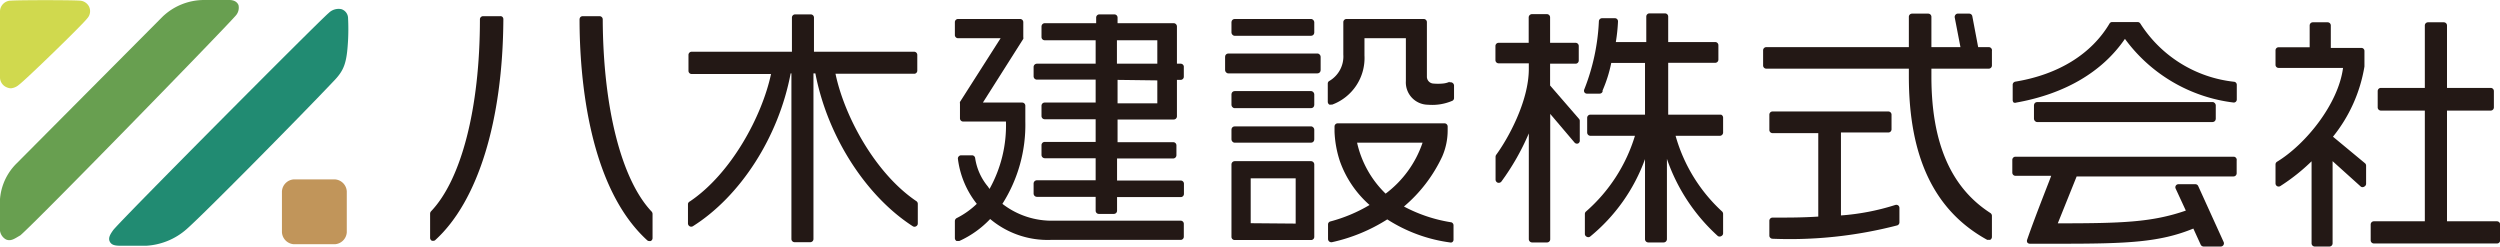
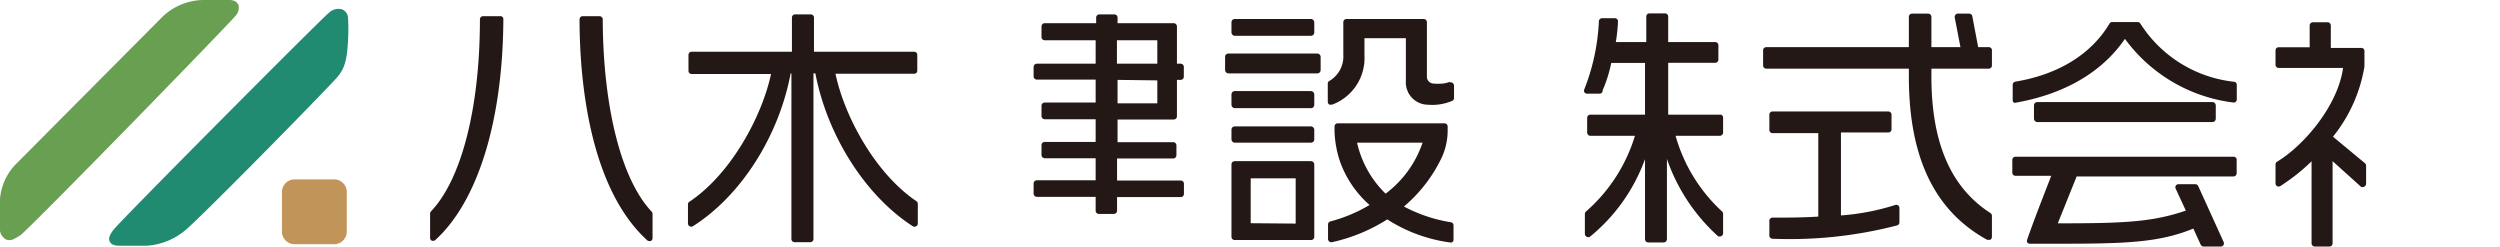
<svg xmlns="http://www.w3.org/2000/svg" viewBox="0 0 196.23 19.35">
  <defs>
    <style>.cls-1{fill:#231815;}.cls-2{fill:#d0d94e;}.cls-3{fill:#218b72;}.cls-4{fill:#689f50;}.cls-5{fill:#c1955a;}</style>
  </defs>
  <g id="レイヤー_2" data-name="レイヤー 2">
    <g id="レイヤー_1-2" data-name="レイヤー 1">
      <path class="cls-1" d="M183.12,10.73a11.84,11.84,0,0,0,2.47-5.51V4a.24.24,0,0,0-.24-.24h-2.4V2a.25.25,0,0,0-.24-.25h-1.18a.25.25,0,0,0-.24.25V3.71h-2.44a.24.24,0,0,0-.24.24V5.09a.24.24,0,0,0,.24.24h5.06c-.37,2.83-2.93,6-5.19,7.37a.25.25,0,0,0-.11.21v1.48a.25.25,0,0,0,.12.22.25.25,0,0,0,.25,0,15.33,15.33,0,0,0,2.46-1.95V19.1a.25.25,0,0,0,.25.25h1.15a.25.25,0,0,0,.25-.25V12.65l2.22,2a.23.23,0,0,0,.26,0,.25.25,0,0,0,.15-.22V13a.25.25,0,0,0-.09-.19Z" />
-       <path class="cls-1" d="M196,17.37h-3.93V8.68h3.44a.25.25,0,0,0,.24-.25V7.15a.25.25,0,0,0-.24-.25h-3.44V2a.25.25,0,0,0-.24-.25h-1.25a.25.25,0,0,0-.25.25V6.9h-3.45a.25.25,0,0,0-.25.25V8.43a.25.25,0,0,0,.25.25h3.45v8.69h-4a.25.25,0,0,0-.25.25v1.25a.25.25,0,0,0,.25.24H196a.24.24,0,0,0,.24-.24V17.62A.25.25,0,0,0,196,17.37Z" />
      <path class="cls-1" d="M175.34,12.3H158.19a.25.25,0,0,0-.24.25v1a.25.25,0,0,0,.24.25H161c0,.06-1.19,3-1.88,5a.28.28,0,0,0,0,.22.24.24,0,0,0,.2.11c1.64,0,2.21,0,2.44,0h0c5.21,0,7.77-.11,10.4-1.19l.58,1.27a.26.26,0,0,0,.22.14h1.36a.25.25,0,0,0,.22-.35l-2-4.4a.24.24,0,0,0-.23-.14H171a.24.24,0,0,0-.23.34l.8,1.73c-2.66.92-5,1-10.05,1L163,13.85h12.32a.25.25,0,0,0,.24-.25v-1A.25.25,0,0,0,175.34,12.3Z" />
      <path class="cls-1" d="M175.38,6.42A10,10,0,0,1,168,1.85a.26.26,0,0,0-.21-.12h-2a.24.24,0,0,0-.21.12c-1.42,2.39-4,4-7.4,4.56a.25.25,0,0,0-.2.25v1.2a.27.27,0,0,0,.08.19.3.3,0,0,0,.21,0c3.81-.68,6.75-2.41,8.52-5a12.43,12.43,0,0,0,8.54,5h0a.25.25,0,0,0,.16-.06.24.24,0,0,0,.08-.19V6.66A.24.24,0,0,0,175.38,6.42Z" />
      <rect class="cls-1" x="159.65" y="8.01" width="14.27" height="1.57" rx="0.25" />
      <path class="cls-1" d="M135.09,9h-4.15V4.93h3.69a.25.25,0,0,0,.25-.25V3.55a.25.25,0,0,0-.25-.25h-3.69v-2a.25.25,0,0,0-.25-.25h-1.22a.25.25,0,0,0-.25.25v2h-2.39A13.81,13.81,0,0,0,127,1.69a.26.26,0,0,0-.07-.19.24.24,0,0,0-.18-.07h-1a.25.25,0,0,0-.25.23A16.51,16.51,0,0,1,124.36,7a.26.26,0,0,0,0,.24.23.23,0,0,0,.2.11h1a.25.25,0,0,0,.23-.16l0-.09a10.67,10.67,0,0,0,.68-2.16h2.65V9h-4.29a.25.25,0,0,0-.25.25V10.4a.26.26,0,0,0,.25.26h3.5a12.84,12.84,0,0,1-3.84,5.94.25.25,0,0,0-.09.19v1.57a.24.24,0,0,0,.14.22.25.25,0,0,0,.26,0,14,14,0,0,0,4.32-6.09h0v6.29a.26.26,0,0,0,.25.25h1.22a.26.26,0,0,0,.25-.25V12.47a14.53,14.53,0,0,0,4,6.06.26.26,0,0,0,.27,0,.24.24,0,0,0,.14-.22V16.79a.27.27,0,0,0-.08-.19,12.75,12.75,0,0,1-3.65-5.94h3.48a.26.26,0,0,0,.25-.26V9.23A.25.25,0,0,0,135.09,9Z" />
-       <path class="cls-1" d="M121.67,6.71V5h2a.25.25,0,0,0,.25-.25V3.61a.25.25,0,0,0-.25-.25h-2v-2a.25.25,0,0,0-.25-.25h-1.17a.26.26,0,0,0-.26.25v2h-2.36a.25.25,0,0,0-.25.25V4.72a.25.25,0,0,0,.25.25H120v.44c0,2.57-1.67,5.53-2.56,6.74a.27.27,0,0,0-.05.15v1.8a.26.26,0,0,0,.17.24.27.27,0,0,0,.28-.08A18.91,18.91,0,0,0,120,10.47v8.31a.26.26,0,0,0,.26.25h1.17a.25.25,0,0,0,.25-.25V8.94l1.91,2.25a.25.25,0,0,0,.28.07A.25.25,0,0,0,124,11V9.49a.23.23,0,0,0-.06-.16Z" />
      <path class="cls-1" d="M156.1,3.7h-.83l-.46-2.43a.25.25,0,0,0-.25-.2h-.88a.22.22,0,0,0-.19.09.26.26,0,0,0-.06.21l.45,2.33H151.6V1.32a.25.25,0,0,0-.25-.25h-1.27a.25.25,0,0,0-.25.25V3.7H138.64a.25.25,0,0,0-.25.25V5.14a.25.25,0,0,0,.25.25h11.19V6c0,6.34,2,10.54,6.14,12.82a.28.28,0,0,0,.13,0,.27.27,0,0,0,.12,0,.26.26,0,0,0,.13-.22V16.93a.27.27,0,0,0-.12-.21c-3.11-2-4.63-5.52-4.63-10.71V5.39h4.5a.25.25,0,0,0,.25-.25V4A.25.25,0,0,0,156.1,3.7Z" />
      <path class="cls-1" d="M148.76,16.09a18.4,18.4,0,0,1-4.26.82V10.4h3.72a.25.25,0,0,0,.25-.25V9a.25.25,0,0,0-.25-.25h-9.09a.25.25,0,0,0-.25.25v1.2a.25.25,0,0,0,.25.25h3.59V17c-1.27.08-2.2.08-3.59.08a.25.25,0,0,0-.25.25v1.16a.22.22,0,0,0,.07.17.25.25,0,0,0,.18.08h0a33.55,33.55,0,0,0,9.79-1.05.25.25,0,0,0,.17-.24V16.33a.25.25,0,0,0-.1-.21A.27.27,0,0,0,148.76,16.09Z" />
      <rect class="cls-1" x="96.66" y="1.49" width="6.5" height="1.32" rx="0.25" />
      <rect class="cls-1" x="96.66" y="9.92" width="6.5" height="1.28" rx="0.25" />
      <rect class="cls-1" x="96.16" y="4.2" width="7.5" height="1.56" rx="0.25" />
      <rect class="cls-1" x="96.66" y="7.15" width="6.5" height="1.34" rx="0.25" />
      <path class="cls-1" d="M113.78,6.42a1.65,1.65,0,0,1-.57.14,3.67,3.67,0,0,1-.68,0A.54.54,0,0,1,112,6V1.74a.25.25,0,0,0-.25-.25h-6.06a.25.25,0,0,0-.25.25V4.28a2.23,2.23,0,0,1-1.09,2.07.23.23,0,0,0-.13.21V8a.27.27,0,0,0,.12.21.33.33,0,0,0,.14,0l.09,0a3.9,3.9,0,0,0,2.53-3.86V3h3.25V6.36a1.75,1.75,0,0,0,1.73,1.86A4,4,0,0,0,114,7.91a.24.24,0,0,0,.13-.21v-1a.27.27,0,0,0-.35-.23Z" />
      <path class="cls-1" d="M102.91,12.65h-6a.26.26,0,0,0-.25.26v5.68a.25.25,0,0,0,.25.25h6a.25.25,0,0,0,.25-.25V12.91A.26.26,0,0,0,102.91,12.65Zm-4.74,4.87V14h3.53v3.55Z" />
      <path class="cls-1" d="M113.92,17.45a11.73,11.73,0,0,1-3.72-1.24,11.53,11.53,0,0,0,3-3.92,5.13,5.13,0,0,0,.43-2.08V9.93a.25.25,0,0,0-.25-.25H105a.25.25,0,0,0-.25.25v.42a8.42,8.42,0,0,0,.42,2.3,8.23,8.23,0,0,0,2.33,3.44,12.07,12.07,0,0,1-3.07,1.29.24.24,0,0,0-.19.24v1.15a.26.26,0,0,0,.31.24,13.48,13.48,0,0,0,4.34-1.79,12.05,12.05,0,0,0,5,1.82h0A.23.23,0,0,0,114,19a.23.23,0,0,0,.09-.19V17.7A.25.25,0,0,0,113.92,17.45Zm-2.26-6.25a8.34,8.34,0,0,1-2.9,4,8,8,0,0,1-2.24-4Z" />
      <path class="cls-1" d="M71.76,4.06H63.89V1.38a.25.25,0,0,0-.25-.25H62.41a.25.25,0,0,0-.25.25V4.06H54.29a.25.25,0,0,0-.25.25V5.56a.25.25,0,0,0,.25.25h6.23c-.71,3.32-3.13,7.82-6.37,10A.26.26,0,0,0,54,16v1.54a.26.26,0,0,0,.13.22.25.25,0,0,0,.25,0c3.73-2.35,6.74-7,7.68-12h.06v13a.25.25,0,0,0,.25.25h1.23a.25.25,0,0,0,.25-.25v-13H64c.94,4.91,3.94,9.61,7.65,12a.24.24,0,0,0,.26,0,.24.24,0,0,0,.13-.22V16a.26.26,0,0,0-.11-.21c-3.25-2.19-5.66-6.69-6.35-10h6.21A.25.25,0,0,0,72,5.56V4.31A.25.25,0,0,0,71.76,4.06Z" />
      <path class="cls-1" d="M47.31,1.52a.25.25,0,0,0-.25-.25H45.74a.26.26,0,0,0-.18.07.29.29,0,0,0-.07.18c0,4.7.75,13.19,5.31,17.34a.23.23,0,0,0,.16.06l.11,0a.25.25,0,0,0,.15-.23v-1.9a.29.29,0,0,0-.07-.18C48.78,14.11,47.34,8.47,47.31,1.52Z" />
      <path class="cls-1" d="M39.26,1.27H37.92a.25.25,0,0,0-.25.25c0,7-1.47,12.59-3.84,15.07a.29.29,0,0,0-.07.18v1.9a.25.25,0,0,0,.15.23l.1,0a.21.21,0,0,0,.17-.07c3.35-3.06,5.29-9.38,5.33-17.33a.25.25,0,0,0-.08-.18A.22.22,0,0,0,39.26,1.27Z" />
      <path class="cls-1" d="M92.67,5h-.29V2.08a.26.26,0,0,0-.25-.26H87.72V1.38a.25.25,0,0,0-.25-.25H86.29a.25.25,0,0,0-.25.25v.44H82a.26.26,0,0,0-.25.26v.83a.25.25,0,0,0,.25.25h4V5H81.39a.26.26,0,0,0-.26.25V6a.26.26,0,0,0,.26.25H86v1.8H82a.25.25,0,0,0-.25.25v.81a.25.25,0,0,0,.25.25h4v1.78H82a.25.25,0,0,0-.25.25v.77a.26.26,0,0,0,.25.26h4v1.73H81.39a.26.26,0,0,0-.26.25v.8a.26.26,0,0,0,.26.25H86v1.09a.25.25,0,0,0,.25.25h1.18a.25.25,0,0,0,.25-.25V15.47h5a.25.25,0,0,0,.25-.25v-.8a.25.25,0,0,0-.25-.25h-5V12.44h4.41a.26.26,0,0,0,.25-.26v-.77a.25.25,0,0,0-.25-.25H87.72V9.38h4.41a.25.25,0,0,0,.25-.25V6.27h.29A.25.25,0,0,0,92.92,6V5.21A.25.25,0,0,0,92.67,5Zm-5,0V3.16h3.17V5Zm3.17,1.31v1.8H87.72V6.27Z" />
-       <path class="cls-1" d="M92.67,17.32H82.75A6.31,6.31,0,0,1,78.68,16a11.54,11.54,0,0,0,1.8-6.45V8.3a.25.25,0,0,0-.25-.25H77.15l3.17-5a.28.28,0,0,0,0-.13V1.74a.25.25,0,0,0-.25-.25H75.2a.25.25,0,0,0-.25.25v1A.25.25,0,0,0,75.2,3h3.34L75.35,8a.28.28,0,0,0,0,.13V9.29a.25.25,0,0,0,.25.25h3.36a10.23,10.23,0,0,1-1.29,5.29l-.13-.19a4.52,4.52,0,0,1-1-2.24.25.25,0,0,0-.24-.21h-.86a.25.25,0,0,0-.19.09.23.23,0,0,0-.06.2A7.1,7.1,0,0,0,76.67,16a6.4,6.4,0,0,1-1.58,1.12.27.27,0,0,0-.14.23V18.7a.27.27,0,0,0,.12.21.33.33,0,0,0,.13,0,.2.2,0,0,0,.11,0,7.69,7.69,0,0,0,2.41-1.72,7,7,0,0,0,4.73,1.64H92.67a.25.25,0,0,0,.25-.25v-1A.25.25,0,0,0,92.67,17.32Z" />
-       <path class="cls-2" d="M.57,6.87a.77.77,0,0,0,.3.06,1.12,1.12,0,0,0,.61-.27c.48-.34,5-4.72,5.37-5.22A.83.83,0,0,0,7,.54.86.86,0,0,0,6.25.05C5.57,0,1.55,0,.87.05A.86.86,0,0,0,0,.88C0,1.72,0,5.07,0,6.1A.85.85,0,0,0,.57,6.87Z" />
      <path class="cls-3" d="M27.32,3.15a17,17,0,0,0,0-1.73.75.75,0,0,0-.52-.7,1.1,1.1,0,0,0-1,.3c-.68.55-16.54,16.49-16.92,17.05-.22.31-.41.61-.26.9s.46.31.79.32c.49,0,1.49,0,2.05,0A5.24,5.24,0,0,0,14.63,18c1.27-1.1,8.8-8.72,11.51-11.58C27,5.54,27.22,5,27.32,3.15Z" />
      <path class="cls-4" d="M0,16.32c0,.45,0,1.08,0,1.53a.93.93,0,0,0,.48.95c.39.16.68-.08,1.12-.33C3,17.26,17.47,2.41,18.48,1.25A.93.93,0,0,0,18.72.4C18.59.09,18.28,0,18,0a17.32,17.32,0,0,0-2,0A4.73,4.73,0,0,0,12.77,1.3L1.31,12.82A4.42,4.42,0,0,0,0,16.32Z" />
      <path class="cls-5" d="M26.28,19.17c-.76,0-2.47,0-3.21,0a1,1,0,0,1-.94-.94c0-.8,0-2.41,0-3.21a1,1,0,0,1,.94-.94c.79,0,2.38,0,3.21,0a1,1,0,0,1,.94.94c0,.81,0,2.41,0,3.21A1,1,0,0,1,26.28,19.17Z" />
    </g>
  </g>
</svg>